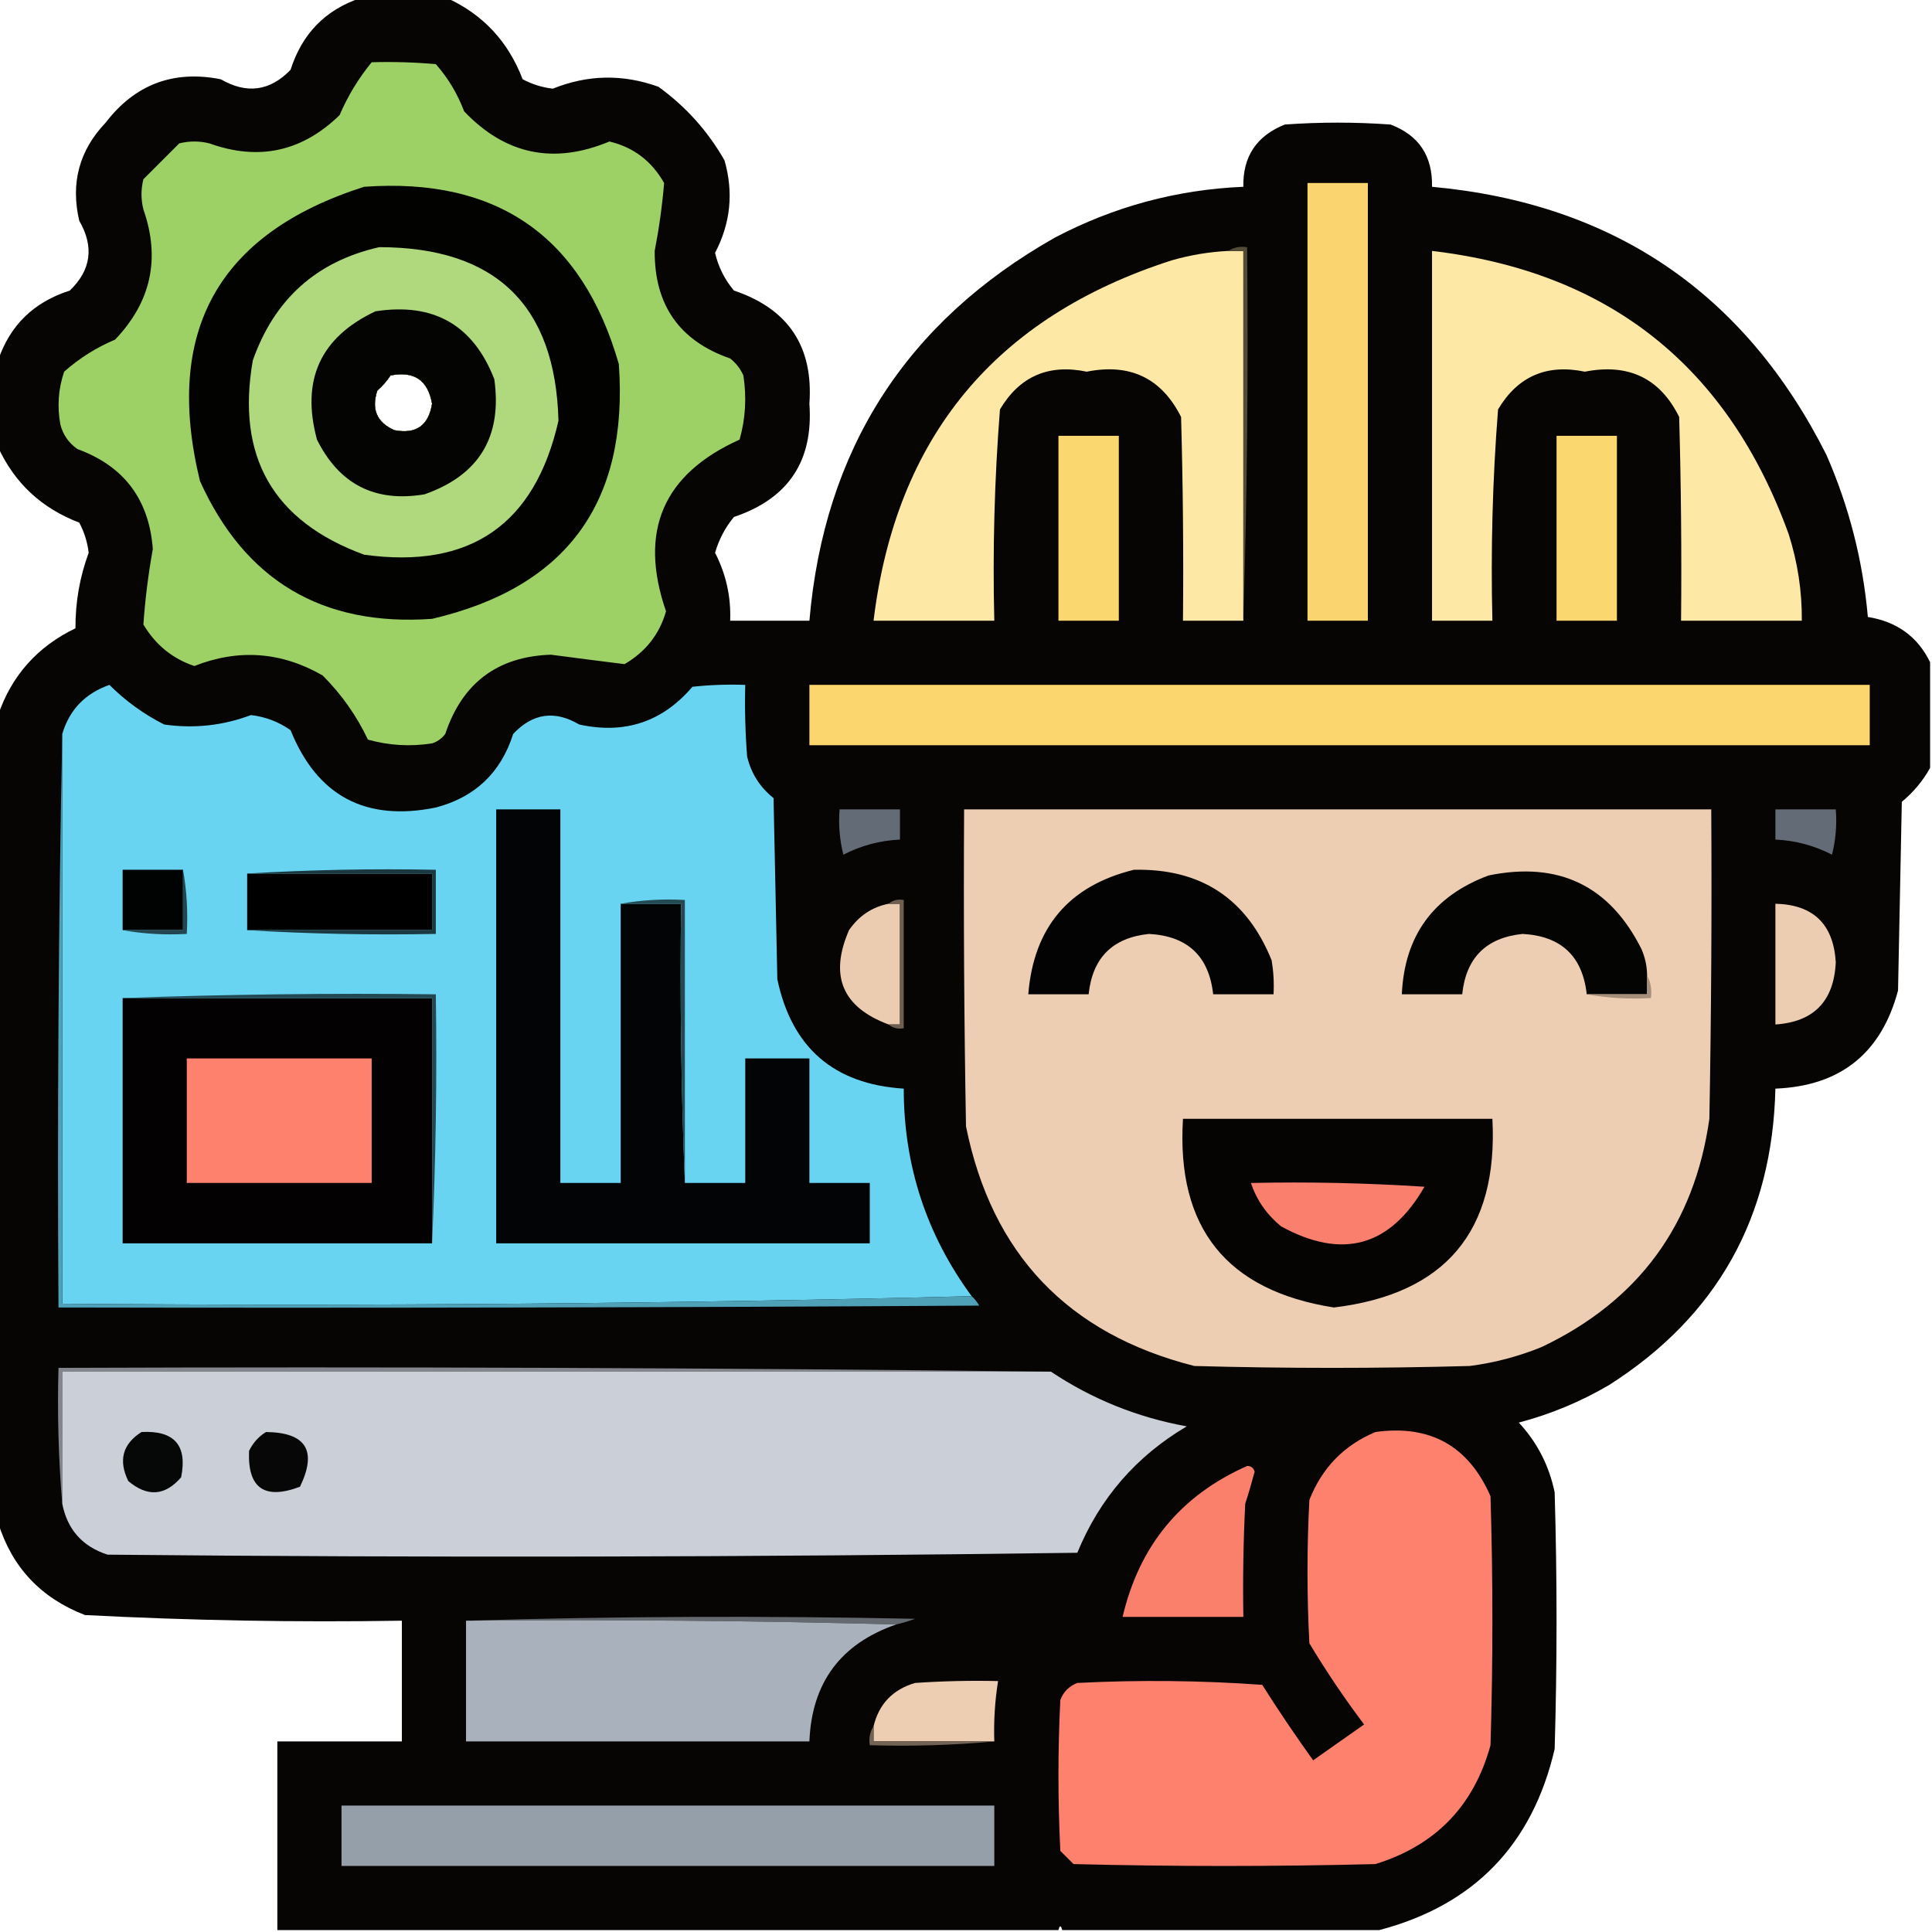
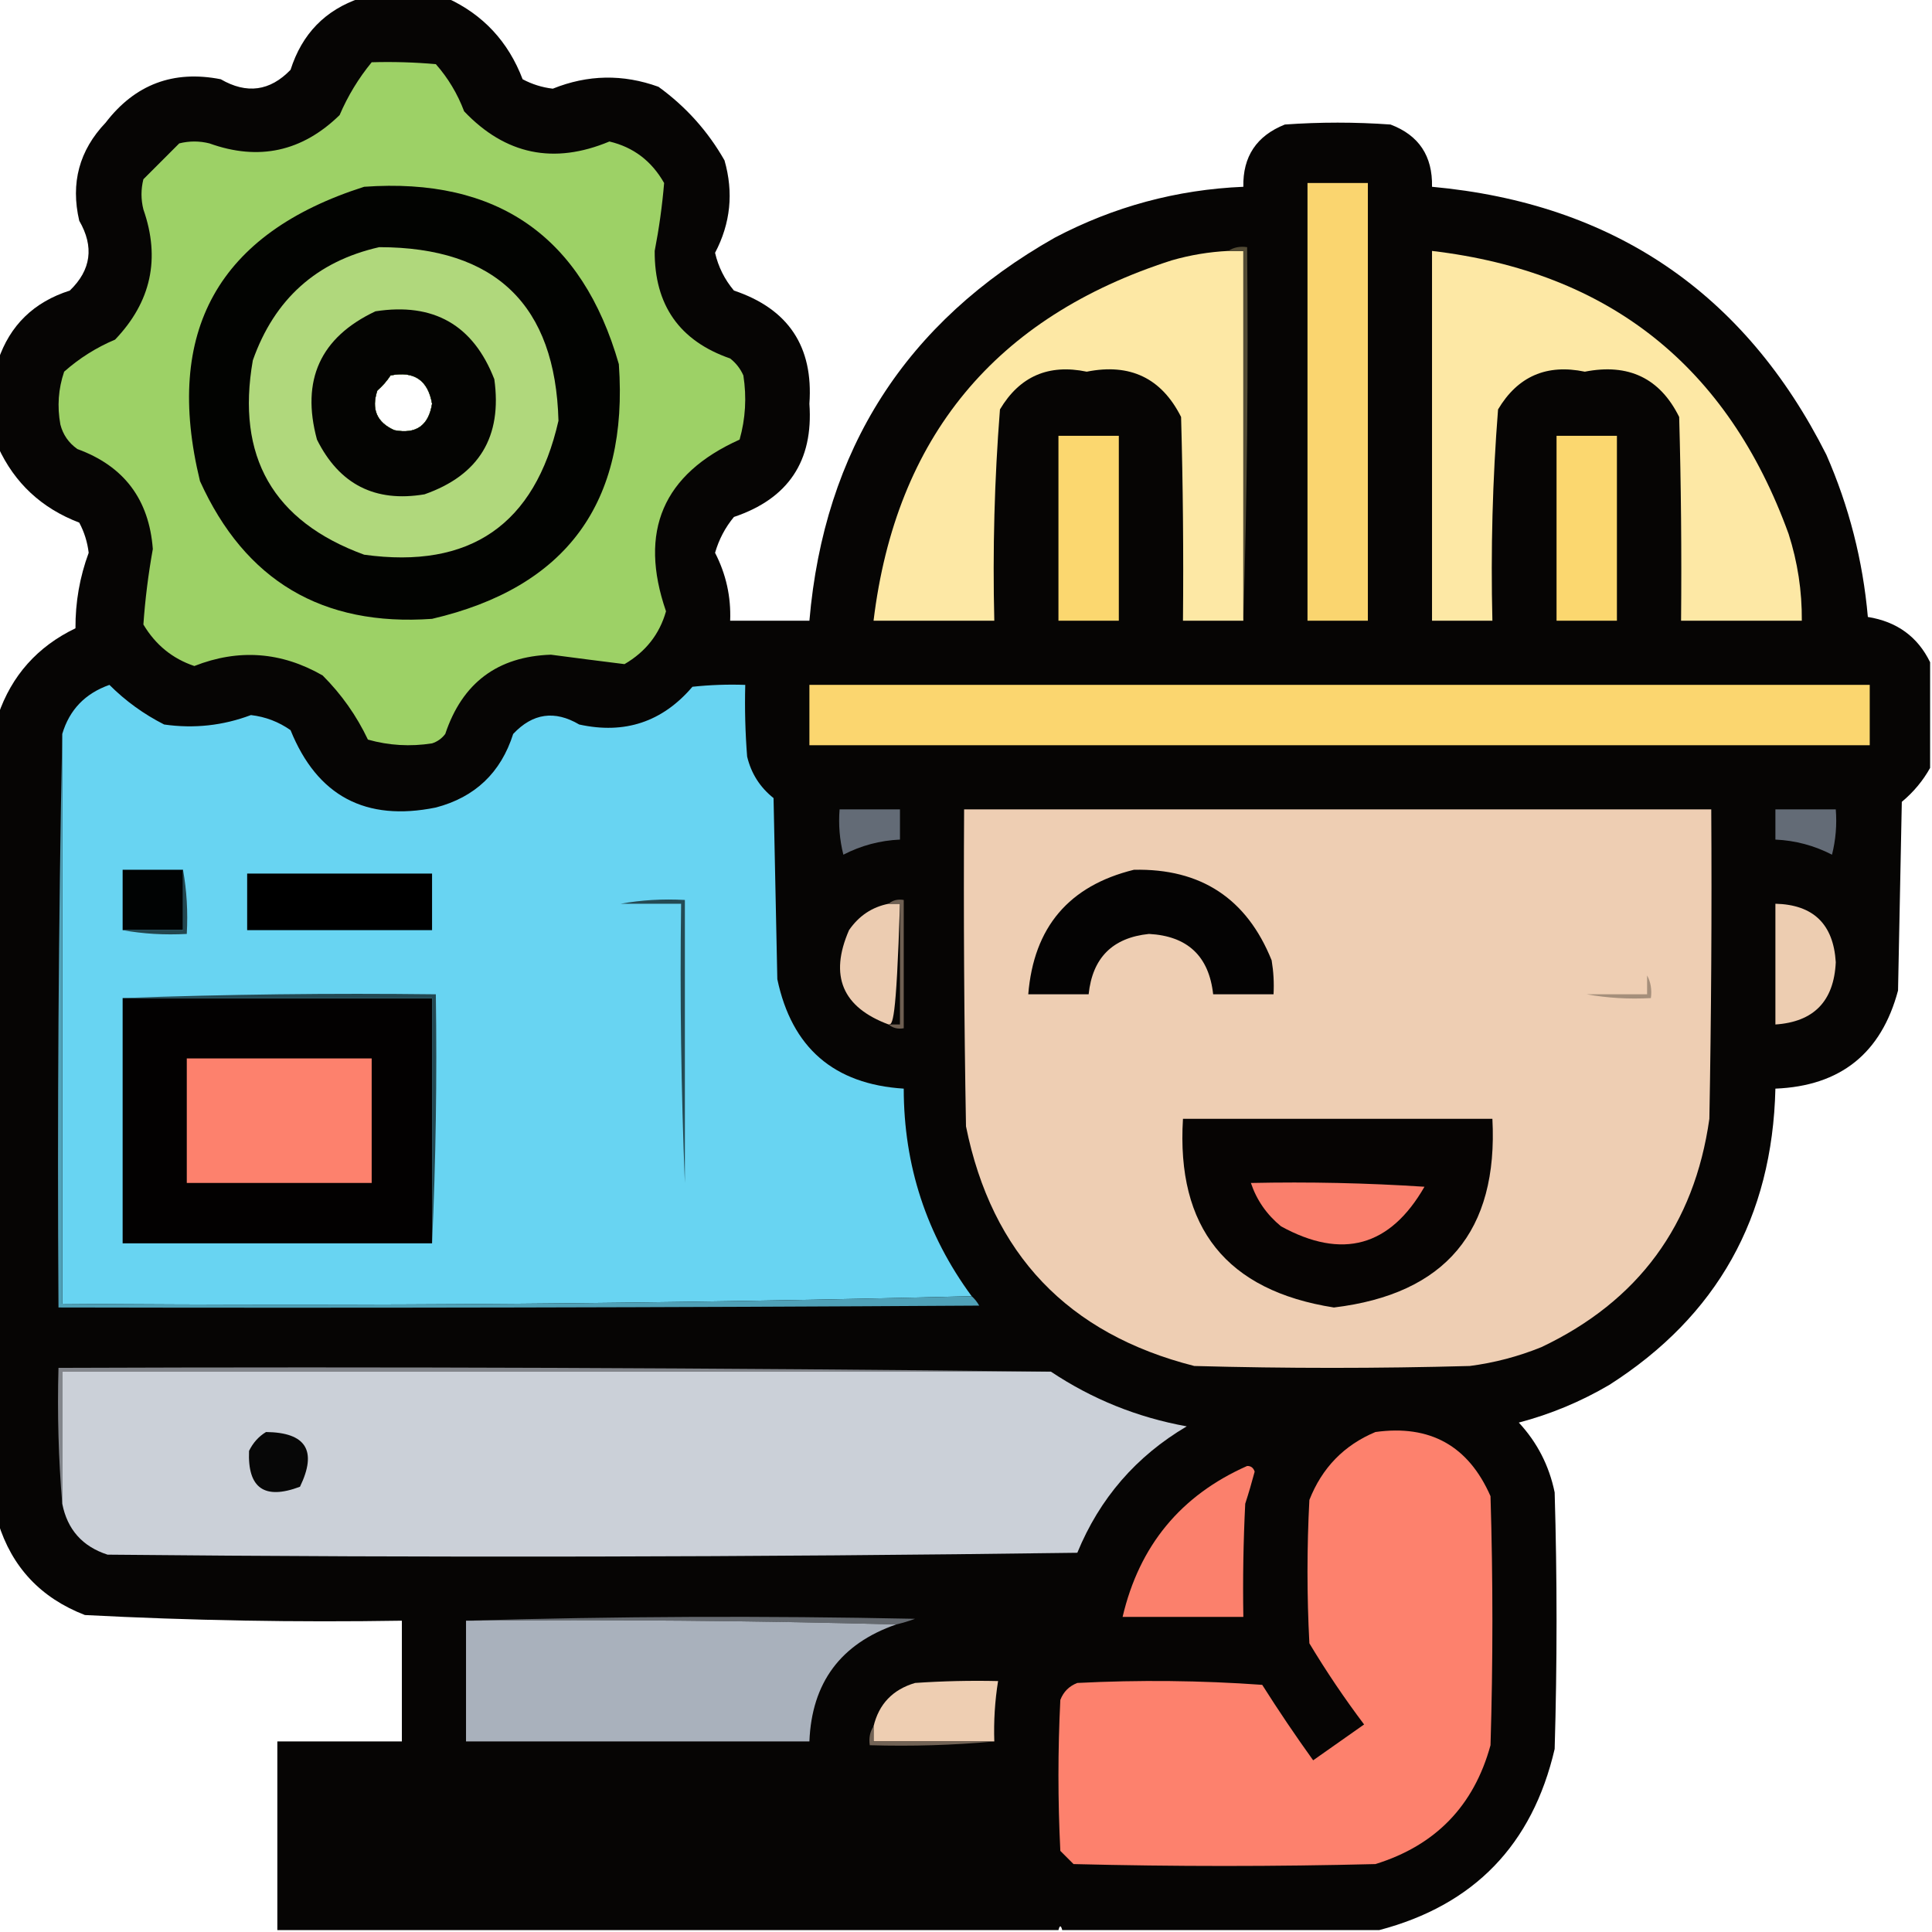
<svg xmlns="http://www.w3.org/2000/svg" width="512px" height="512px" style="shape-rendering:geometricPrecision; text-rendering:geometricPrecision; image-rendering:optimizeQuality; fill-rule:evenodd; clip-rule:evenodd">
  <g>
    <path style="opacity:0.988" fill="#040302" d="M 95.5,-0.5 C 103.167,-0.5 110.833,-0.5 118.5,-0.5C 128.039,3.877 134.706,11.043 138.5,21C 141.009,22.337 143.676,23.17 146.5,23.5C 155.765,19.767 165.098,19.6 174.5,23C 181.758,28.256 187.591,34.756 192,42.5C 194.443,51.015 193.61,59.182 189.5,67C 190.363,70.726 192.029,74.059 194.5,77C 208.92,81.843 215.587,91.843 214.5,107C 215.587,122.157 208.92,132.157 194.5,137C 192.181,139.803 190.515,142.97 189.5,146.5C 192.412,152.148 193.745,158.148 193.5,164.5C 200.5,164.5 207.5,164.5 214.5,164.5C 218.407,119.162 240.074,85.329 279.5,63C 295.161,54.752 311.828,50.252 329.5,49.5C 329.335,41.49 333.002,35.99 340.5,33C 349.833,32.333 359.167,32.333 368.5,33C 376.01,35.833 379.676,41.333 379.5,49.5C 427.534,53.92 462.367,77.587 484,120.5C 490.015,134.225 493.681,148.558 495,163.5C 502.708,164.739 508.208,168.739 511.5,175.5C 511.5,184.833 511.5,194.167 511.5,203.5C 509.618,206.894 507.118,209.894 504,212.5C 503.667,229.167 503.333,245.833 503,262.5C 498.561,279.139 487.728,287.805 470.5,288.5C 469.697,322.62 455.031,348.787 426.5,367C 418.959,371.437 410.959,374.771 402.5,377C 407.377,382.253 410.544,388.42 412,395.5C 412.667,418.167 412.667,440.833 412,463.5C 406.1,488.899 390.6,504.899 365.5,511.5C 337.5,511.5 309.5,511.5 281.5,511.5C 281.167,510.167 280.833,510.167 280.5,511.5C 211.5,511.5 142.5,511.5 73.5,511.5C 73.5,494.833 73.5,478.167 73.5,461.5C 84.5,461.5 95.5,461.5 106.5,461.5C 106.5,450.833 106.5,440.167 106.5,429.5C 78.457,429.957 50.458,429.457 22.5,428C 10.813,423.483 3.146,415.317 -0.5,403.5C -0.5,332.167 -0.5,260.833 -0.5,189.5C 3.089,179.02 9.922,171.353 20,166.5C 19.962,159.59 21.128,152.924 23.5,146.5C 23.17,143.676 22.337,141.009 21,138.5C 11.043,134.706 3.877,128.039 -0.5,118.5C -0.5,110.833 -0.5,103.167 -0.5,95.5C 2.625,86.21 8.958,80.044 18.5,77C 24.156,71.555 24.989,65.388 21,58.5C 18.668,48.508 21.001,39.841 28,32.5C 35.775,22.364 45.942,18.531 58.5,21C 65.388,24.989 71.555,24.156 77,18.5C 80.044,8.958 86.21,2.625 95.5,-0.5 Z M 103.5,99.5 C 109.755,98.261 113.422,100.761 114.5,107C 113.581,112.792 110.248,115.126 104.5,114C 99.857,111.928 98.357,108.428 100,103.5C 101.376,102.295 102.542,100.962 103.5,99.5 Z" />
  </g>
  <g>
    <path style="opacity:1" fill="#9dd166" d="M 98.5,16.5 C 104.176,16.334 109.843,16.501 115.5,17C 118.733,20.66 121.233,24.827 123,29.5C 133.921,40.987 146.754,43.654 161.5,37.5C 167.846,38.993 172.679,42.66 176,48.5C 175.495,54.525 174.661,60.525 173.5,66.5C 173.411,80.845 180.078,90.345 193.5,95C 195.049,96.214 196.215,97.714 197,99.5C 197.903,105.281 197.57,110.947 196,116.5C 175.685,125.639 169.185,140.806 176.5,162C 174.778,168.071 171.111,172.737 165.5,176C 159.064,175.202 152.564,174.369 146,173.5C 131.843,173.982 122.51,180.982 118,194.5C 117.097,195.701 115.931,196.535 114.5,197C 108.719,197.903 103.053,197.57 97.5,196C 94.495,189.666 90.495,183.999 85.5,179C 74.56,172.719 63.227,171.885 51.5,176.5C 45.707,174.551 41.207,170.885 38,165.5C 38.462,158.857 39.296,152.19 40.5,145.5C 39.507,132.333 32.84,123.499 20.5,119C 18.19,117.363 16.69,115.196 16,112.5C 15.121,107.713 15.455,103.047 17,98.5C 21.023,94.934 25.523,92.1 30.5,90C 40.055,80.01 42.555,68.51 38,55.5C 37.333,52.833 37.333,50.167 38,47.5C 41.167,44.333 44.333,41.167 47.5,38C 50.167,37.333 52.833,37.333 55.5,38C 68.558,42.694 80.058,40.194 90,30.5C 92.192,25.396 95.025,20.73 98.5,16.5 Z M 103.5,99.5 C 102.542,100.962 101.376,102.295 100,103.5C 98.357,108.428 99.857,111.928 104.5,114C 110.248,115.126 113.581,112.792 114.5,107C 113.422,100.761 109.755,98.261 103.5,99.5 Z" />
  </g>
  <g>
    <path style="opacity:1" fill="#020301" d="M 96.5,49.5 C 131.783,46.967 154.283,62.633 164,96.5C 166.618,133.194 150.118,155.694 114.5,164C 85.443,166.061 64.943,153.895 53,127.5C 43.332,87.823 57.832,61.823 96.5,49.5 Z M 103.5,99.5 C 102.542,100.962 101.376,102.295 100,103.5C 98.357,108.428 99.857,111.928 104.5,114C 110.248,115.126 113.581,112.792 114.5,107C 113.422,100.761 109.755,98.261 103.5,99.5 Z" />
  </g>
  <g>
    <path style="opacity:1" fill="#fad56f" d="M 346.5,48.5 C 351.833,48.5 357.167,48.5 362.5,48.5C 362.5,87.167 362.5,125.833 362.5,164.5C 357.167,164.5 351.833,164.5 346.5,164.5C 346.5,125.833 346.5,87.167 346.5,48.5 Z" />
  </g>
  <g>
    <path style="opacity:1" fill="#b0d87c" d="M 100.5,65.5 C 131.36,65.528 147.193,80.862 148,111.5C 141.744,139.052 124.577,150.885 96.5,147C 72.369,138.168 62.536,121.002 67,95.5C 72.732,79.26 83.899,69.26 100.5,65.5 Z M 103.5,99.5 C 102.542,100.962 101.376,102.295 100,103.5C 98.357,108.428 99.857,111.928 104.5,114C 110.248,115.126 113.581,112.792 114.5,107C 113.422,100.761 109.755,98.261 103.5,99.5 Z" />
  </g>
  <g>
    <path style="opacity:1" fill="#fde8a5" d="M 325.5,66.5 C 326.833,66.5 328.167,66.5 329.5,66.5C 329.5,99.167 329.5,131.833 329.5,164.5C 324.167,164.5 318.833,164.5 313.5,164.5C 313.667,146.497 313.5,128.497 313,110.5C 307.828,100.207 299.495,96.207 288,98.5C 277.881,96.397 270.214,99.73 265,108.5C 263.539,127.098 263.039,145.765 263.5,164.5C 252.833,164.5 242.167,164.5 231.5,164.5C 237.419,115.854 263.752,84.02 310.5,69C 315.412,67.584 320.412,66.751 325.5,66.5 Z" />
  </g>
  <g>
    <path style="opacity:1" fill="#524b35" d="M 325.5,66.5 C 326.919,65.549 328.585,65.216 330.5,65.5C 330.832,98.671 330.498,131.671 329.5,164.5C 329.5,131.833 329.5,99.167 329.5,66.5C 328.167,66.5 326.833,66.5 325.5,66.5 Z" />
  </g>
  <g>
    <path style="opacity:1" fill="#fde8a5" d="M 379.5,66.5 C 426.361,72.028 457.861,97.028 474,141.5C 476.398,148.988 477.565,156.655 477.5,164.5C 466.833,164.5 456.167,164.5 445.5,164.5C 445.667,146.497 445.5,128.497 445,110.5C 439.914,100.227 431.58,96.227 420,98.5C 409.881,96.397 402.214,99.73 397,108.5C 395.539,127.098 395.039,145.765 395.5,164.5C 390.167,164.5 384.833,164.5 379.5,164.5C 379.5,131.833 379.5,99.167 379.5,66.5 Z" />
  </g>
  <g>
    <path style="opacity:0.981" fill="#020201" d="M 99.5,82.5 C 114.916,80.119 125.416,86.119 131,100.5C 133.125,115.757 126.958,125.924 112.5,131C 99.412,133.206 89.912,128.373 84,116.5C 79.725,100.725 84.891,89.391 99.5,82.5 Z M 103.5,99.5 C 102.542,100.962 101.376,102.295 100,103.5C 98.357,108.428 99.857,111.928 104.5,114C 110.248,115.126 113.581,112.792 114.5,107C 113.422,100.761 109.755,98.261 103.5,99.5 Z" />
  </g>
  <g>
    <path style="opacity:1" fill="#fbd76f" d="M 280.5,115.5 C 285.833,115.5 291.167,115.5 296.5,115.5C 296.5,131.833 296.5,148.167 296.5,164.5C 291.167,164.5 285.833,164.5 280.5,164.5C 280.5,148.167 280.5,131.833 280.5,115.5 Z" />
  </g>
  <g>
    <path style="opacity:1" fill="#fbd76f" d="M 412.5,115.5 C 417.833,115.5 423.167,115.5 428.5,115.5C 428.5,131.833 428.5,148.167 428.5,164.5C 423.167,164.5 417.833,164.5 412.5,164.5C 412.5,148.167 412.5,131.833 412.5,115.5 Z" />
  </g>
  <g>
    <path style="opacity:1" fill="#68d4f2" d="M 257.5,343.5 C 177.507,345.497 97.174,346.164 16.5,345.5C 16.5,295.167 16.5,244.833 16.5,194.5C 18.398,188.1 22.564,183.767 29,181.5C 33.263,185.76 38.097,189.26 43.5,192C 51.414,193.129 59.081,192.296 66.5,189.5C 70.345,189.948 73.845,191.281 77,193.5C 84.058,210.948 96.892,217.782 115.5,214C 125.894,211.274 132.727,204.774 136,194.5C 141.167,189 147,188.167 153.5,192C 165.555,194.648 175.555,191.315 183.5,182C 188.155,181.501 192.821,181.334 197.5,181.5C 197.334,187.842 197.5,194.175 198,200.5C 199.072,204.98 201.406,208.647 205,211.5C 205.333,227.5 205.667,243.5 206,259.5C 209.829,277.662 220.996,287.329 239.5,288.5C 239.512,308.869 245.512,327.203 257.5,343.5 Z" />
  </g>
  <g>
    <path style="opacity:1" fill="#fbd66f" d="M 214.5,181.5 C 308.167,181.5 401.833,181.5 495.5,181.5C 495.5,186.833 495.5,192.167 495.5,197.5C 401.833,197.5 308.167,197.5 214.5,197.5C 214.5,192.167 214.5,186.833 214.5,181.5 Z" />
  </g>
  <g>
-     <path style="opacity:1" fill="#020405" d="M 164.5,239.5 C 169.833,239.5 175.167,239.5 180.5,239.5C 180.169,264.339 180.502,289.006 181.5,313.5C 186.833,313.5 192.167,313.5 197.5,313.5C 197.5,302.5 197.5,291.5 197.5,280.5C 203.167,280.5 208.833,280.5 214.5,280.5C 214.5,291.5 214.5,302.5 214.5,313.5C 219.833,313.5 225.167,313.5 230.5,313.5C 230.5,318.833 230.5,324.167 230.5,329.5C 197.5,329.5 164.5,329.5 131.5,329.5C 131.5,291.167 131.5,252.833 131.5,214.5C 137.167,214.5 142.833,214.5 148.5,214.5C 148.5,247.5 148.5,280.5 148.5,313.5C 153.833,313.5 159.167,313.5 164.5,313.5C 164.5,288.833 164.5,264.167 164.5,239.5 Z" />
-   </g>
+     </g>
  <g>
    <path style="opacity:1" fill="#636b76" d="M 222.5,214.5 C 227.833,214.5 233.167,214.5 238.5,214.5C 238.5,217.167 238.5,219.833 238.5,222.5C 233.213,222.738 228.213,224.072 223.5,226.5C 222.509,222.555 222.176,218.555 222.5,214.5 Z" />
  </g>
  <g>
    <path style="opacity:1" fill="#eeceb3" d="M 255.5,214.5 C 321.5,214.5 387.5,214.5 453.5,214.5C 453.667,241.835 453.5,269.169 453,296.5C 449.017,324.629 434.183,344.795 408.5,357C 402.372,359.488 396.038,361.155 389.5,362C 365.167,362.667 340.833,362.667 316.5,362C 282.995,353.496 262.829,332.33 256,298.5C 255.5,270.502 255.333,242.502 255.5,214.5 Z" />
  </g>
  <g>
    <path style="opacity:1" fill="#636b76" d="M 470.5,214.5 C 475.833,214.5 481.167,214.5 486.5,214.5C 486.824,218.555 486.491,222.555 485.5,226.5C 480.787,224.072 475.787,222.738 470.5,222.5C 470.5,219.833 470.5,217.167 470.5,214.5 Z" />
  </g>
  <g>
    <path style="opacity:1" fill="#010303" d="M 48.5,230.5 C 48.5,235.833 48.5,241.167 48.5,246.5C 43.167,246.5 37.833,246.5 32.5,246.5C 32.5,241.167 32.5,235.833 32.5,230.5C 37.833,230.5 43.167,230.5 48.5,230.5 Z" />
  </g>
  <g>
    <path style="opacity:1" fill="#000000" d="M 65.5,231.5 C 81.833,231.5 98.167,231.5 114.5,231.5C 114.5,236.5 114.5,241.5 114.5,246.5C 98.167,246.5 81.833,246.5 65.5,246.5C 65.5,241.5 65.5,236.5 65.5,231.5 Z" />
  </g>
  <g>
    <path style="opacity:1" fill="#040303" d="M 300.5,230.5 C 318.234,230.112 330.401,238.112 337,254.5C 337.498,257.482 337.665,260.482 337.5,263.5C 332.167,263.5 326.833,263.5 321.5,263.5C 320.387,253.388 314.72,248.055 304.5,247.5C 294.843,248.49 289.51,253.823 288.5,263.5C 283.167,263.5 277.833,263.5 272.5,263.5C 273.949,245.724 283.282,234.724 300.5,230.5 Z" />
  </g>
  <g>
-     <path style="opacity:1" fill="#040403" d="M 436.5,258.5 C 436.5,260.167 436.5,261.833 436.5,263.5C 431.167,263.5 425.833,263.5 420.5,263.5C 419.387,253.388 413.72,248.055 403.5,247.5C 393.843,248.49 388.51,253.823 387.5,263.5C 382.167,263.5 376.833,263.5 371.5,263.5C 372.196,247.952 379.863,237.452 394.5,232C 413.072,228.204 426.572,234.704 435,251.5C 435.977,253.74 436.477,256.073 436.5,258.5 Z" />
-   </g>
+     </g>
  <g>
    <path style="opacity:1" fill="#244a54" d="M 164.5,239.5 C 169.975,238.511 175.642,238.178 181.5,238.5C 181.5,263.5 181.5,288.5 181.5,313.5C 180.502,289.006 180.169,264.339 180.5,239.5C 175.167,239.5 169.833,239.5 164.5,239.5 Z" />
  </g>
  <g>
-     <path style="opacity:1" fill="#ecccb1" d="M 235.5,239.5 C 236.5,239.5 237.5,239.5 238.5,239.5C 238.5,250.167 238.5,260.833 238.5,271.5C 237.5,271.5 236.5,271.5 235.5,271.5C 223.222,266.937 219.722,258.604 225,246.5C 227.614,242.699 231.114,240.366 235.5,239.5 Z" />
+     <path style="opacity:1" fill="#ecccb1" d="M 235.5,239.5 C 236.5,239.5 237.5,239.5 238.5,239.5C 237.5,271.5 236.5,271.5 235.5,271.5C 223.222,266.937 219.722,258.604 225,246.5C 227.614,242.699 231.114,240.366 235.5,239.5 Z" />
  </g>
  <g>
    <path style="opacity:1" fill="#6e5f52" d="M 235.5,239.5 C 236.568,238.566 237.901,238.232 239.5,238.5C 239.5,249.833 239.5,261.167 239.5,272.5C 237.901,272.768 236.568,272.434 235.5,271.5C 236.5,271.5 237.5,271.5 238.5,271.5C 238.5,260.833 238.5,250.167 238.5,239.5C 237.5,239.5 236.5,239.5 235.5,239.5 Z" />
  </g>
  <g>
    <path style="opacity:1" fill="#edcdb1" d="M 470.5,239.5 C 480.547,239.737 485.88,244.903 486.5,255C 486.016,265.316 480.682,270.816 470.5,271.5C 470.5,260.833 470.5,250.167 470.5,239.5 Z" />
  </g>
  <g>
    <path style="opacity:1" fill="#22464f" d="M 48.5,230.5 C 49.489,235.975 49.822,241.642 49.5,247.5C 43.642,247.822 37.975,247.489 32.5,246.5C 37.833,246.5 43.167,246.5 48.5,246.5C 48.5,241.167 48.5,235.833 48.5,230.5 Z" />
  </g>
  <g>
-     <path style="opacity:1" fill="#1b3941" d="M 65.5,231.5 C 81.992,230.503 98.658,230.17 115.5,230.5C 115.5,236.167 115.5,241.833 115.5,247.5C 98.658,247.83 81.992,247.497 65.5,246.5C 81.833,246.5 98.167,246.5 114.5,246.5C 114.5,241.5 114.5,236.5 114.5,231.5C 98.167,231.5 81.833,231.5 65.5,231.5 Z" />
-   </g>
+     </g>
  <g>
    <path style="opacity:1" fill="#a58f7b" d="M 436.5,258.5 C 437.461,260.265 437.795,262.265 437.5,264.5C 431.642,264.822 425.975,264.489 420.5,263.5C 425.833,263.5 431.167,263.5 436.5,263.5C 436.5,261.833 436.5,260.167 436.5,258.5 Z" />
  </g>
  <g>
    <path style="opacity:1" fill="#030101" d="M 32.5,264.5 C 59.833,264.5 87.167,264.5 114.5,264.5C 114.5,286.167 114.5,307.833 114.5,329.5C 87.167,329.5 59.833,329.5 32.5,329.5C 32.5,307.833 32.5,286.167 32.5,264.5 Z" />
  </g>
  <g>
    <path style="opacity:1" fill="#234852" d="M 32.5,264.5 C 59.995,263.502 87.662,263.169 115.5,263.5C 115.831,285.673 115.497,307.673 114.5,329.5C 114.5,307.833 114.5,286.167 114.5,264.5C 87.167,264.5 59.833,264.5 32.5,264.5 Z" />
  </g>
  <g>
    <path style="opacity:1" fill="#fd816d" d="M 49.5,280.5 C 65.833,280.5 82.167,280.5 98.5,280.5C 98.5,291.5 98.5,302.5 98.5,313.5C 82.167,313.5 65.833,313.5 49.5,313.5C 49.5,302.5 49.5,291.5 49.5,280.5 Z" />
  </g>
  <g>
    <path style="opacity:1" fill="#060403" d="M 313.5,296.5 C 340.833,296.5 368.167,296.5 395.5,296.5C 397.06,326.271 383.06,342.938 353.5,346.5C 325.049,342.039 311.716,325.373 313.5,296.5 Z" />
  </g>
  <g>
    <path style="opacity:1" fill="#fa7f6c" d="M 331.5,313.5 C 346.848,313.167 362.181,313.501 377.5,314.5C 368.38,330.382 355.714,333.882 339.5,325C 335.704,321.893 333.037,318.06 331.5,313.5 Z" />
  </g>
  <g>
    <path style="opacity:1" fill="#4fa1b8" d="M 16.5,194.5 C 16.5,244.833 16.5,295.167 16.5,345.5C 97.174,346.164 177.507,345.497 257.5,343.5C 258.267,344.172 258.934,345.005 259.5,346C 178.167,346.5 96.834,346.667 15.5,346.5C 15.168,295.664 15.501,244.997 16.5,194.5 Z" />
  </g>
  <g>
    <path style="opacity:1" fill="#83868c" d="M 278.5,363.5 C 191.167,363.5 103.833,363.5 16.5,363.5C 16.5,375.167 16.5,386.833 16.5,398.5C 15.505,386.678 15.172,374.678 15.5,362.5C 103.335,362.167 191.002,362.501 278.5,363.5 Z" />
  </g>
  <g>
    <path style="opacity:1" fill="#cbd0d8" d="M 278.5,363.5 C 289.462,370.811 301.462,375.644 314.5,378C 301.086,385.915 291.419,397.081 285.5,411.5C 199.835,412.667 114.169,412.833 28.5,412C 21.843,409.844 17.843,405.344 16.5,398.5C 16.5,386.833 16.5,375.167 16.5,363.5C 103.833,363.5 191.167,363.5 278.5,363.5 Z" />
  </g>
  <g>
-     <path style="opacity:1" fill="#060707" d="M 37.5,379.5 C 46.207,379.037 49.707,383.037 48,391.5C 43.745,396.437 39.078,396.771 34,392.5C 31.325,387.011 32.492,382.678 37.5,379.5 Z" />
-   </g>
+     </g>
  <g>
    <path style="opacity:1" fill="#070707" d="M 70.5,379.5 C 81.117,379.616 84.117,384.449 79.5,394C 70.084,397.554 65.584,394.387 66,384.5C 67.059,382.341 68.559,380.674 70.5,379.5 Z" />
  </g>
  <g>
    <path style="opacity:1" fill="#fd816d" d="M 364.5,379.5 C 378.985,377.491 389.152,383.158 395,396.5C 395.667,418.5 395.667,440.5 395,462.5C 390.598,478.569 380.431,489.069 364.5,494C 337.833,494.667 311.167,494.667 284.5,494C 283.333,492.833 282.167,491.667 281,490.5C 280.333,477.167 280.333,463.833 281,450.5C 281.833,448.333 283.333,446.833 285.5,446C 301.844,445.167 318.177,445.334 334.5,446.5C 338.804,453.303 343.304,459.97 348,466.5C 352.5,463.333 357,460.167 361.5,457C 356.295,450.092 351.462,442.926 347,435.5C 346.333,422.833 346.333,410.167 347,397.5C 350.353,388.982 356.186,382.982 364.5,379.5 Z" />
  </g>
  <g>
    <path style="opacity:1" fill="#fb806c" d="M 330.5,388.5 C 331.497,388.47 332.164,388.97 332.5,390C 331.744,392.856 330.911,395.689 330,398.5C 329.5,408.494 329.334,418.494 329.5,428.5C 318.833,428.5 308.167,428.5 297.5,428.5C 301.922,409.613 312.922,396.28 330.5,388.5 Z" />
  </g>
  <g>
    <path style="opacity:1" fill="#656a70" d="M 123.5,429.5 C 162.998,428.335 202.665,428.169 242.5,429C 240.846,429.608 239.179,430.108 237.5,430.5C 199.67,429.501 161.67,429.168 123.5,429.5 Z" />
  </g>
  <g>
    <path style="opacity:1" fill="#a9b1bc" d="M 123.5,429.5 C 161.67,429.168 199.67,429.501 237.5,430.5C 222.781,435.605 215.115,445.938 214.5,461.5C 184.167,461.5 153.833,461.5 123.5,461.5C 123.5,450.833 123.5,440.167 123.5,429.5 Z" />
  </g>
  <g>
    <path style="opacity:1" fill="#eeceb2" d="M 263.5,461.5 C 252.833,461.5 242.167,461.5 231.5,461.5C 231.5,460.167 231.5,458.833 231.5,457.5C 232.917,451.581 236.584,447.748 242.5,446C 249.826,445.5 257.159,445.334 264.5,445.5C 263.658,450.787 263.324,456.12 263.5,461.5 Z" />
  </g>
  <g>
    <path style="opacity:1" fill="#726355" d="M 231.5,457.5 C 231.5,458.833 231.5,460.167 231.5,461.5C 242.167,461.5 252.833,461.5 263.5,461.5C 252.679,462.495 241.679,462.828 230.5,462.5C 230.216,460.585 230.549,458.919 231.5,457.5 Z" />
  </g>
  <g>
-     <path style="opacity:1" fill="#959fa9" d="M 90.5,478.5 C 148.167,478.5 205.833,478.5 263.5,478.5C 263.5,483.833 263.5,489.167 263.5,494.5C 205.833,494.5 148.167,494.5 90.5,494.5C 90.5,489.167 90.5,483.833 90.5,478.5 Z" />
-   </g>
+     </g>
</svg>